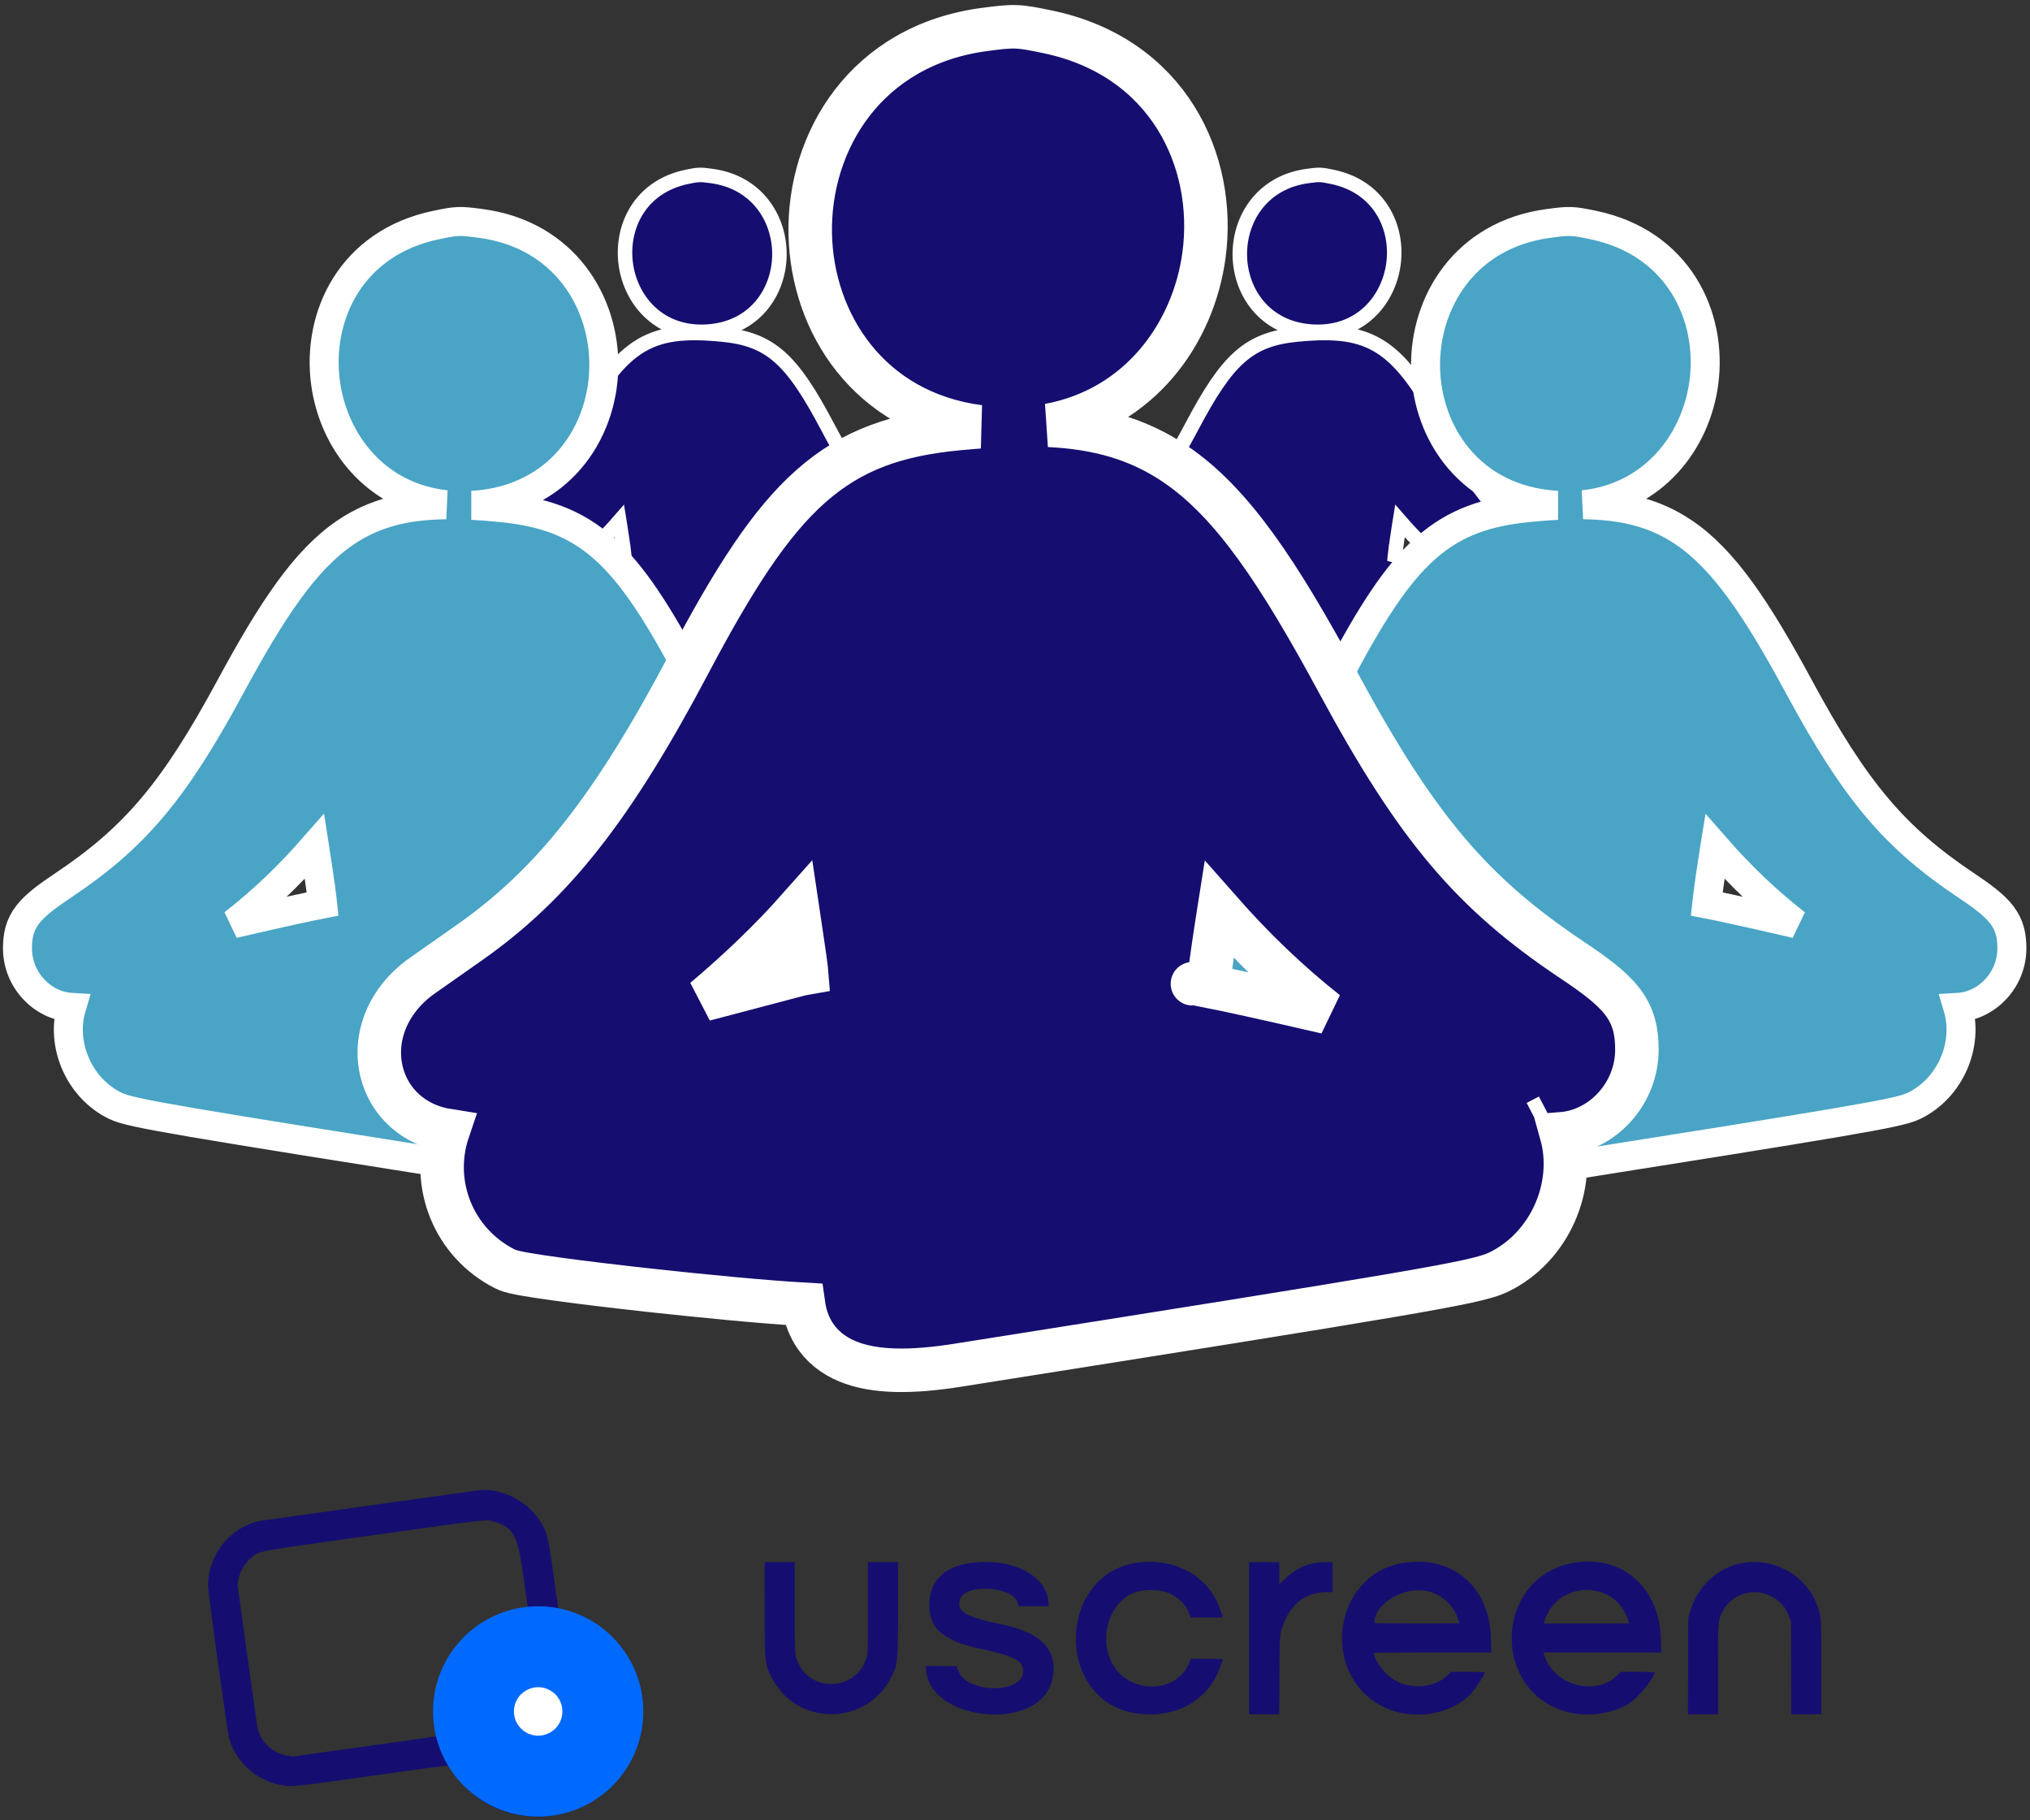
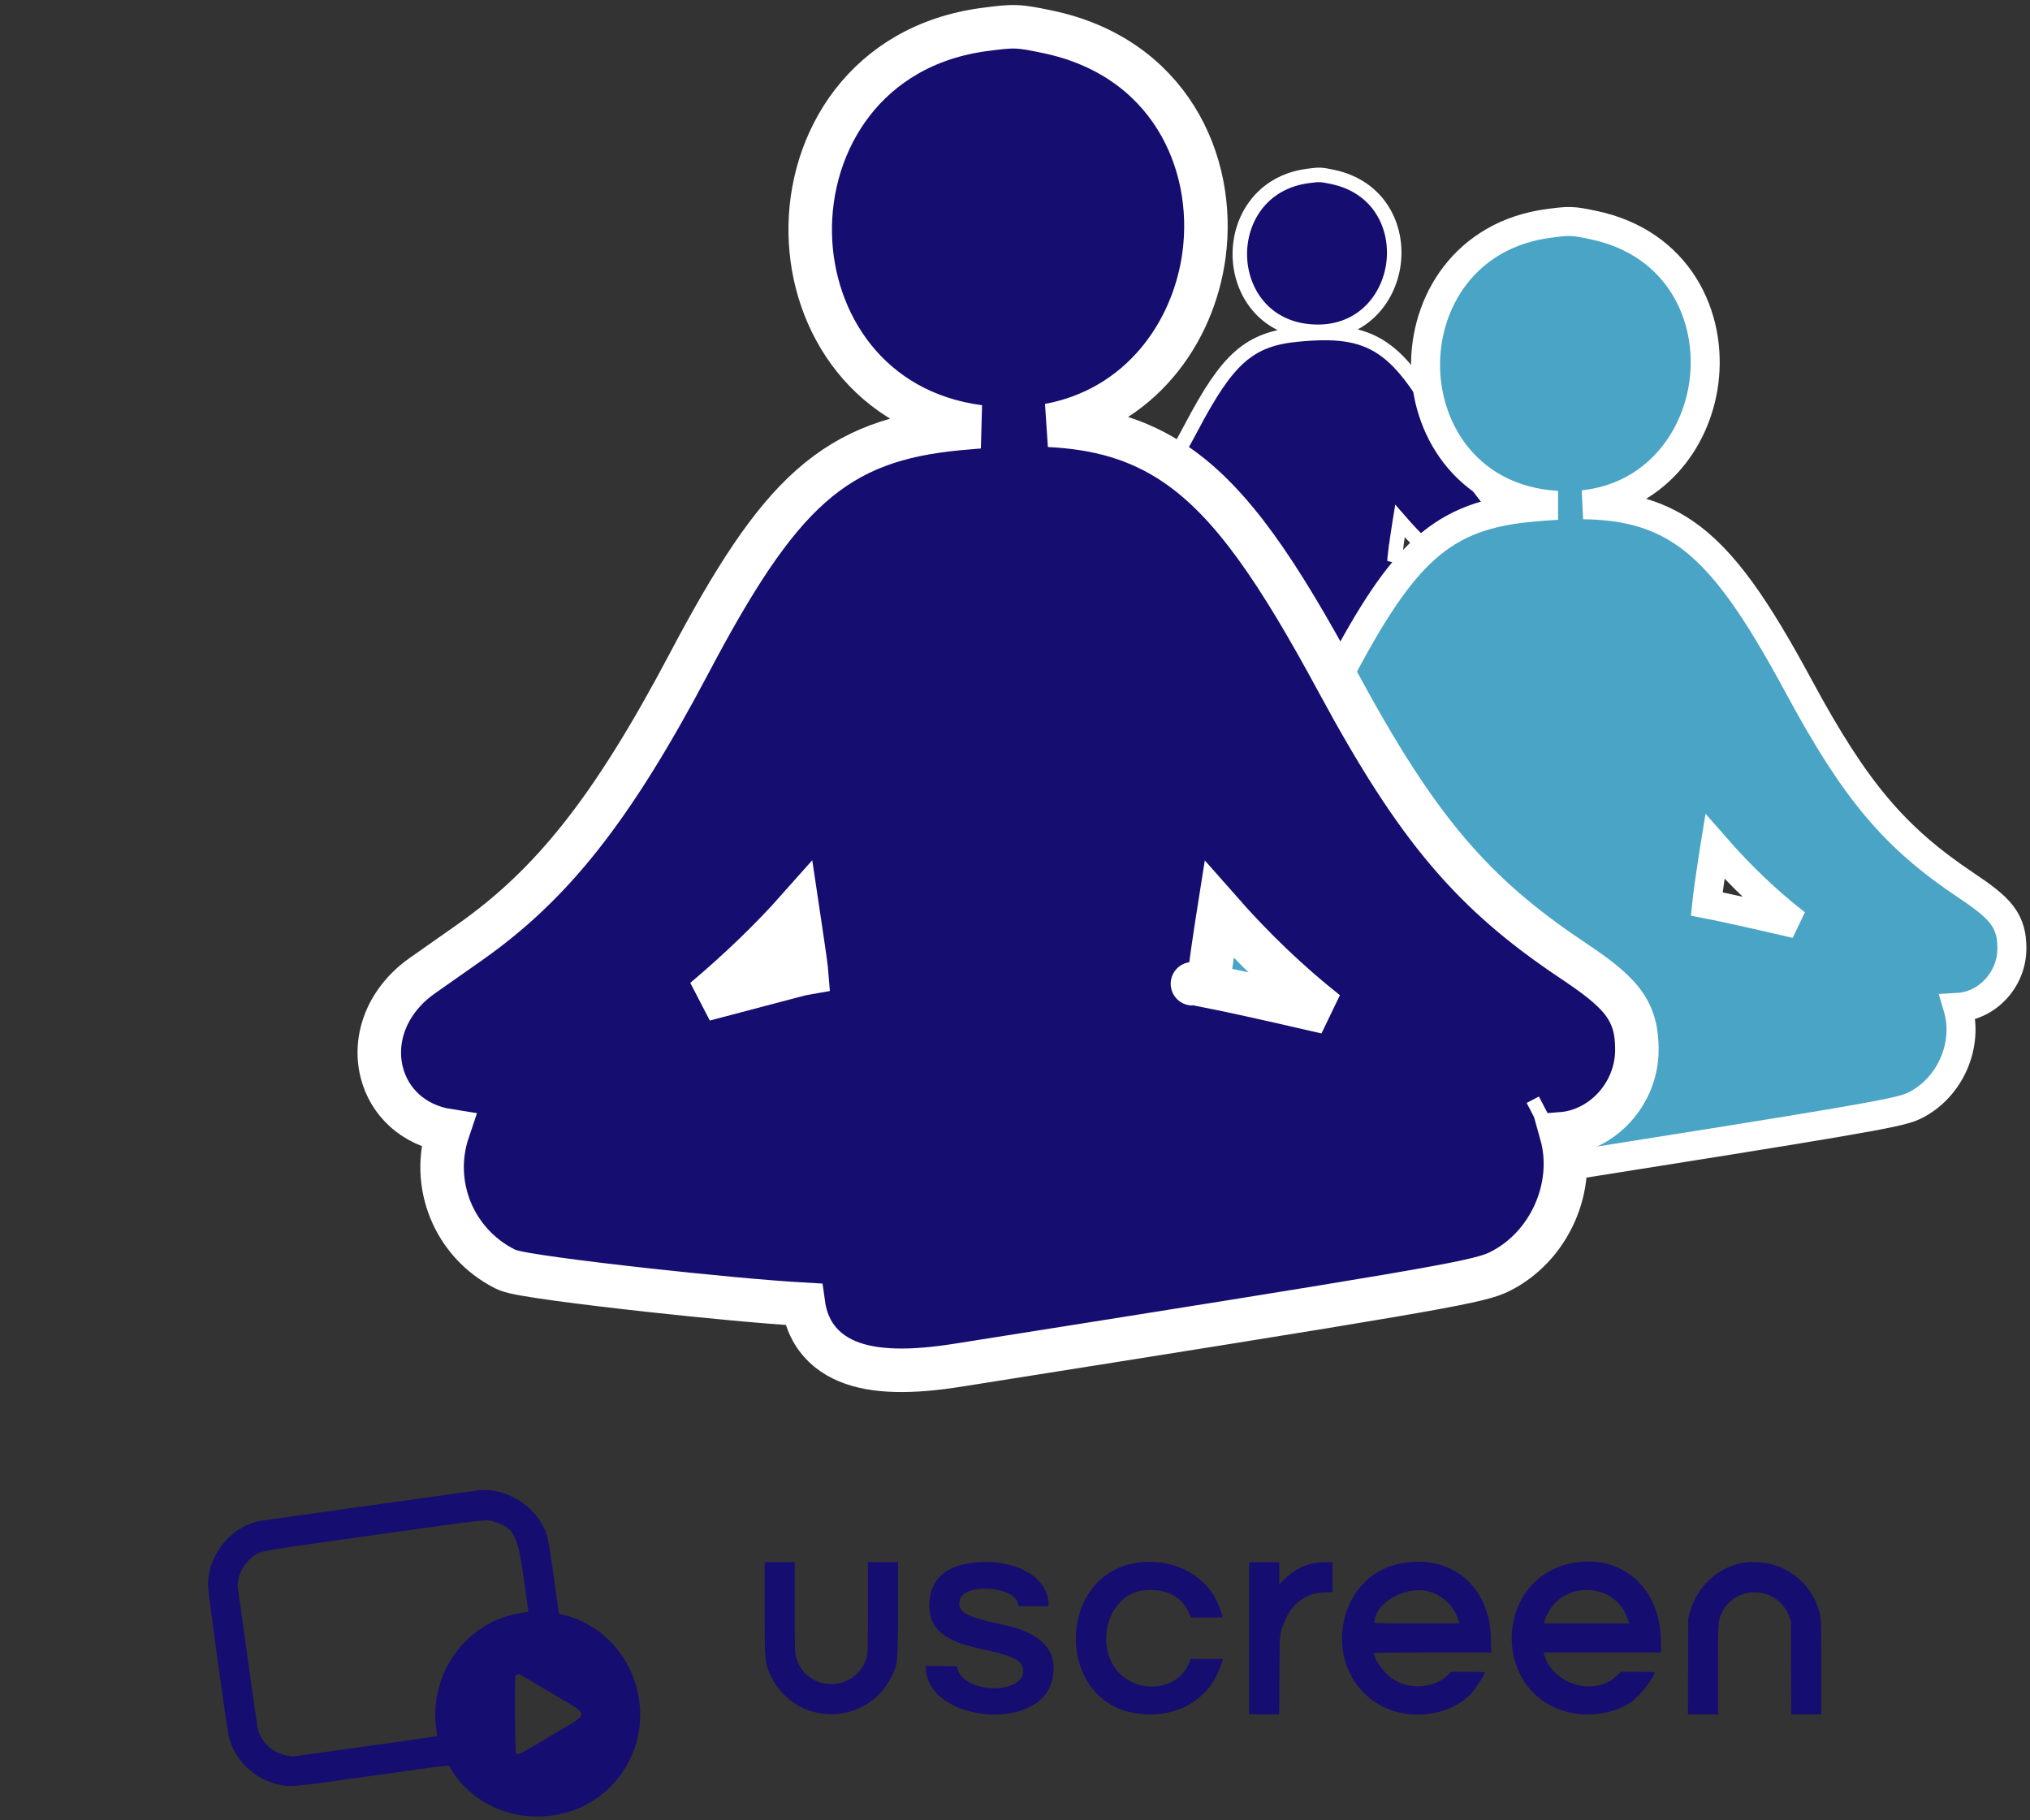
<svg xmlns="http://www.w3.org/2000/svg" width="280" height="251" viewBox="0 0 280 251" fill="none">
  <rect x="0" y="0" width="280" height="251" fill="#333333" stroke="none" />
  <path d="M170.331 76.012C169.243 76.214 166.736 76.899 164.169 77.664C166.393 75.861 168.602 73.76 170.257 71.847C170.32 72.257 170.393 72.752 170.48 73.349L170.51 73.556C170.54 73.755 170.567 73.941 170.593 74.114C170.682 74.718 170.749 75.17 170.788 75.524C170.807 75.69 170.818 75.82 170.823 75.922C170.778 75.931 170.726 75.94 170.664 75.951C170.575 75.967 170.466 75.987 170.331 76.012ZM170.331 76.012L170.513 76.995L170.331 76.012C170.331 76.012 170.331 76.012 170.331 76.012ZM183.748 24.386L183.748 24.386L183.702 24.376C183.018 24.236 182.56 24.142 182.09 24.125C181.619 24.108 181.153 24.168 180.456 24.259L180.411 24.265C180.411 24.265 180.411 24.265 180.411 24.265C174.009 25.101 170.909 30.284 171.01 35.275C171.111 40.27 174.424 45.276 180.864 45.728C187.524 46.195 191.519 41.472 192.201 36.413C192.884 31.354 190.286 25.73 183.748 24.386ZM178.931 46.133L178.931 46.133C175.688 46.444 173.236 47.239 170.968 49.251C168.76 51.211 166.794 54.267 164.345 58.903C160.122 66.893 156.824 71.034 152.285 74.233C151.506 74.782 150.337 75.603 149.687 76.058L149.687 76.058C147.816 77.367 147.084 79.371 147.523 81.141C147.929 82.773 149.29 84.024 151.24 84.24C150.14 87.129 151.376 90.381 154.175 91.8L154.611 90.94L154.175 91.8C154.347 91.887 154.557 91.937 154.678 91.965C154.838 92.001 155.034 92.039 155.255 92.078C155.699 92.156 156.285 92.244 156.965 92.337C158.329 92.525 160.106 92.739 161.959 92.943C165.152 93.294 168.627 93.622 170.619 93.727C170.684 94.329 170.854 94.893 171.16 95.394C171.572 96.067 172.182 96.547 172.931 96.858C174.369 97.455 176.38 97.452 178.846 97.062C191.345 95.086 198.441 93.953 202.536 93.254C204.581 92.905 205.893 92.661 206.761 92.472C207.611 92.288 208.109 92.141 208.474 91.963C211.238 90.611 212.645 87.237 211.716 84.395C213.986 84.355 215.918 82.361 215.918 79.961C215.918 79.033 215.771 78.231 215.147 77.424C214.592 76.706 213.695 76.04 212.431 75.195C206.946 71.527 203.901 67.951 199.582 59.959C196.309 53.901 193.786 50.119 190.706 48.037C187.554 45.905 183.976 45.648 178.931 46.133ZM193.023 72.287C193.047 72.139 193.07 71.995 193.093 71.855C195.263 74.358 197.474 76.452 199.912 78.3C198.828 78.044 197.637 77.77 196.516 77.517C195.363 77.257 194.278 77.019 193.453 76.845C193.041 76.758 192.689 76.687 192.425 76.636C192.421 76.636 192.418 76.635 192.414 76.634C192.427 76.497 192.446 76.334 192.469 76.138L191.475 76.022L192.469 76.138C192.578 75.207 192.809 73.634 193.023 72.287Z" fill="#150E70" stroke="white" stroke-width="2" />
-   <path d="M108.185 76.012C109.273 76.214 111.78 76.899 114.347 77.664C112.123 75.861 109.914 73.76 108.259 71.847C108.196 72.257 108.123 72.752 108.036 73.349L108.005 73.556C107.976 73.755 107.949 73.941 107.923 74.114C107.834 74.718 107.767 75.17 107.727 75.524C107.709 75.69 107.698 75.82 107.693 75.922C107.738 75.931 107.79 75.94 107.852 75.951C107.94 75.967 108.049 75.987 108.185 76.012ZM108.185 76.012L108.003 76.995L108.185 76.012C108.185 76.012 108.185 76.012 108.185 76.012ZM94.768 24.386L94.768 24.386L94.814 24.376C95.497 24.236 95.955 24.142 96.426 24.125C96.897 24.108 97.363 24.168 98.06 24.259L98.105 24.265C98.105 24.265 98.105 24.265 98.105 24.265C104.507 25.101 107.607 30.284 107.506 35.275C107.405 40.27 104.091 45.276 97.651 45.728C90.992 46.195 86.997 41.472 86.315 36.413C85.632 31.354 88.23 25.73 94.768 24.386ZM99.585 46.133L99.585 46.133C102.828 46.444 105.28 47.239 107.548 49.251C109.756 51.211 111.722 54.267 114.171 58.903C118.394 66.893 121.692 71.034 126.231 74.233C127.01 74.782 128.179 75.603 128.829 76.058L128.829 76.058C130.7 77.367 131.432 79.371 130.993 81.141C130.587 82.773 129.226 84.024 127.276 84.24C128.376 87.129 127.14 90.381 124.341 91.8L123.905 90.94L124.341 91.8C124.169 91.887 123.958 91.937 123.838 91.965C123.678 92.001 123.482 92.039 123.261 92.078C122.817 92.156 122.231 92.244 121.551 92.337C120.187 92.525 118.41 92.739 116.557 92.943C113.364 93.294 109.889 93.622 107.897 93.727C107.832 94.329 107.662 94.893 107.356 95.394C106.944 96.067 106.333 96.547 105.585 96.858C104.147 97.455 102.136 97.452 99.67 97.062C87.171 95.086 80.075 93.953 75.98 93.254C73.935 92.905 72.623 92.661 71.755 92.472C70.905 92.288 70.406 92.141 70.042 91.963C67.278 90.611 65.871 87.237 66.799 84.395C64.53 84.355 62.598 82.361 62.598 79.961C62.598 79.033 62.745 78.231 63.369 77.424C63.924 76.706 64.821 76.04 66.085 75.195C71.57 71.527 74.615 67.951 78.933 59.959C82.207 53.901 84.73 50.119 87.81 48.037C90.962 45.905 94.54 45.648 99.585 46.133ZM85.492 72.287C85.469 72.139 85.446 71.995 85.423 71.855C83.253 74.358 81.042 76.452 78.603 78.3C79.688 78.044 80.879 77.77 82 77.517C83.153 77.257 84.238 77.019 85.063 76.845C85.475 76.758 85.826 76.687 86.091 76.636C86.095 76.636 86.098 76.635 86.102 76.634C86.088 76.497 86.07 76.334 86.047 76.138L87.04 76.022L86.047 76.138C85.938 75.207 85.707 73.634 85.492 72.287Z" fill="#150E70" stroke="white" stroke-width="2" />
  <path d="M219.703 31.022L219.703 31.022L219.607 31.003C218.395 30.753 217.558 30.581 216.697 30.55C215.836 30.519 214.985 30.63 213.748 30.792L213.655 30.804C213.655 30.804 213.655 30.804 213.654 30.804C202.062 32.317 196.449 41.711 196.632 50.74C196.815 59.774 202.815 68.851 214.48 69.669C214.588 69.677 214.696 69.684 214.803 69.69C213.59 69.754 212.327 69.852 211.01 69.979C205.173 70.54 200.733 71.974 196.626 75.618C192.639 79.155 189.103 84.662 184.715 92.966C177.157 107.267 171.268 114.653 163.174 120.358C161.779 121.341 159.685 122.812 158.52 123.627L158.52 123.627C155.105 126.016 153.75 129.69 154.561 132.953C155.292 135.895 157.702 138.153 161.135 138.63C159.29 143.842 161.556 149.636 166.586 152.185L166.586 152.185C166.92 152.354 167.322 152.449 167.535 152.498C167.826 152.565 168.181 152.633 168.579 152.703C169.378 152.843 170.43 153.001 171.651 153.169C174.096 153.505 177.281 153.889 180.602 154.254C186.228 154.874 192.35 155.452 195.953 155.651C196.086 156.689 196.394 157.668 196.932 158.546C197.696 159.795 198.826 160.683 200.202 161.254C202.834 162.346 206.486 162.333 210.911 161.633L210.626 159.827L210.911 161.633C233.302 158.092 246.017 156.062 253.354 154.81C257.018 154.184 259.373 153.747 260.933 153.408C262.456 153.077 263.371 152.81 264.049 152.479C269.006 150.053 271.574 144.068 270.047 138.932C274.109 138.707 277.501 135.097 277.501 130.789C277.501 129.101 277.232 127.612 276.077 126.117C275.058 124.801 273.423 123.589 271.162 122.078C261.372 115.532 255.937 109.155 248.211 94.857C242.349 84.008 237.808 77.188 232.243 73.425C228.215 70.701 223.806 69.673 218.382 69.608C228.099 68.573 233.916 60.918 235.011 52.801C236.245 43.652 231.544 33.458 219.703 31.022ZM195.585 123.51C193.768 123.847 189.762 124.931 185.514 126.182C189.103 123.205 192.617 119.844 195.353 116.729C195.45 117.369 195.559 118.114 195.685 118.978L195.739 119.345C195.792 119.704 195.841 120.038 195.887 120.349C196.047 121.43 196.165 122.233 196.236 122.864C196.26 123.074 196.275 123.245 196.285 123.383C196.261 123.387 196.237 123.391 196.211 123.396C196.05 123.425 195.846 123.462 195.585 123.51ZM236.537 116.74C240.11 120.825 243.753 124.3 247.724 127.389C246.046 126.997 244.268 126.589 242.579 126.208C240.514 125.743 238.57 125.316 237.09 125.004C236.436 124.866 235.865 124.749 235.412 124.662C235.434 124.46 235.46 124.23 235.491 123.966L233.52 123.734L235.491 123.965C235.686 122.302 236.099 119.487 236.483 117.074C236.501 116.962 236.519 116.85 236.537 116.74ZM267.803 137.912L267.803 137.912L267.803 137.912Z" fill="#49A4C6" stroke="white" stroke-width="4" />
-   <path d="M60.21 31.022L60.21 31.022L60.305 31.003C61.518 30.753 62.354 30.581 63.215 30.55C64.077 30.519 64.927 30.63 66.165 30.792L66.258 30.804C66.258 30.804 66.258 30.804 66.258 30.804C77.85 32.317 83.463 41.711 83.281 50.74C83.098 59.774 77.097 68.851 65.433 69.669C65.325 69.677 65.217 69.684 65.109 69.69C66.323 69.754 67.585 69.852 68.902 69.979C74.74 70.54 79.18 71.974 83.287 75.618C87.273 79.155 90.809 84.662 95.198 92.966C102.756 107.267 108.645 114.653 116.739 120.358C118.133 121.341 120.228 122.812 121.393 123.627L121.393 123.627C124.807 126.016 126.162 129.69 125.351 132.953C124.621 135.895 122.211 138.153 118.777 138.63C120.622 143.842 118.357 149.636 113.327 152.185L113.327 152.185C112.993 152.354 112.591 152.449 112.377 152.498C112.087 152.565 111.731 152.633 111.334 152.703C110.535 152.843 109.482 153.001 108.262 153.169C105.816 153.505 102.631 153.889 99.31 154.254C93.685 154.874 87.563 155.452 83.96 155.651C83.827 156.689 83.519 157.668 82.981 158.546C82.217 159.795 81.086 160.683 79.71 161.254C77.079 162.346 73.427 162.333 69.001 161.633L69.287 159.827L69.001 161.633C46.611 158.092 33.896 156.062 26.558 154.81C22.894 154.184 20.539 153.747 18.98 153.408C17.456 153.077 16.541 152.81 15.864 152.479C10.906 150.053 8.339 144.068 9.866 138.932C5.803 138.707 2.411 135.097 2.411 130.789C2.411 129.101 2.68 127.612 3.836 126.117C4.854 124.801 6.49 123.589 8.751 122.078C18.54 115.532 23.975 109.155 31.701 94.857C37.564 84.008 42.105 77.188 47.67 73.425C51.698 70.701 56.106 69.673 61.531 69.608C51.813 68.573 45.997 60.918 44.902 52.801C43.667 43.652 48.369 33.458 60.21 31.022ZM84.328 123.51C86.144 123.847 90.151 124.931 94.398 126.182C90.81 123.205 87.295 119.844 84.559 116.729C84.463 117.369 84.354 118.114 84.227 118.978L84.174 119.345C84.121 119.704 84.072 120.038 84.026 120.349C83.866 121.43 83.747 122.233 83.676 122.864C83.653 123.074 83.638 123.245 83.628 123.383C83.651 123.387 83.676 123.391 83.701 123.396C83.863 123.425 84.067 123.462 84.328 123.51ZM43.376 116.74C39.802 120.825 36.159 124.3 32.189 127.389C33.867 126.997 35.645 126.589 37.333 126.208C39.399 125.743 41.343 125.316 42.822 125.004C43.477 124.866 44.047 124.749 44.5 124.662C44.479 124.46 44.453 124.23 44.422 123.966L46.392 123.734L44.422 123.965C44.227 122.302 43.814 119.487 43.429 117.074C43.411 116.962 43.393 116.85 43.376 116.74ZM12.109 137.912L12.109 137.912L12.109 137.912Z" fill="#49A4C6" stroke="white" stroke-width="4" />
  <path d="M144.405 4.368L144.405 4.368L144.26 4.338C142.566 3.99 141.376 3.745 140.15 3.701C138.924 3.657 137.714 3.815 135.985 4.041L135.843 4.059C135.843 4.059 135.843 4.059 135.843 4.059C119.44 6.199 111.498 19.5 111.757 32.266C112.005 44.528 119.839 56.864 135.067 58.857C134.11 58.929 133.133 59.013 132.133 59.109L132.133 59.109C123.905 59.9 117.623 61.925 111.812 67.08C106.182 72.076 101.199 79.842 95.032 91.513C84.418 111.597 76.159 121.947 64.819 129.939C62.859 131.32 59.916 133.388 58.28 134.533L58.28 134.533C53.424 137.93 51.481 143.169 52.642 147.84C53.672 151.988 57.033 155.178 61.81 155.926C59.324 163.281 62.553 171.399 69.638 174.989L69.638 174.989C70.131 175.239 70.717 175.376 71.015 175.444C71.428 175.539 71.931 175.637 72.491 175.735C73.617 175.932 75.099 176.154 76.815 176.39C80.254 176.863 84.731 177.402 89.399 177.916C97.222 178.777 105.734 179.583 110.825 179.871C111.025 181.294 111.461 182.642 112.205 183.858C113.303 185.652 114.926 186.924 116.891 187.739C120.64 189.295 125.817 189.268 132.042 188.284C163.506 183.308 181.375 180.456 191.688 178.695C196.838 177.816 200.15 177.201 202.346 176.724C204.488 176.258 205.794 175.88 206.768 175.403C213.742 171.991 217.393 163.625 215.361 156.37C221.068 155.924 225.779 150.816 225.779 144.753C225.779 142.356 225.396 140.217 223.737 138.072C222.285 136.194 219.96 134.476 216.786 132.354C203.062 123.177 195.443 114.242 184.596 94.169C176.359 78.927 169.958 69.302 162.095 63.984C156.944 60.5 151.356 58.98 144.684 58.653C157.145 56.343 164.601 46.05 166.067 35.184C167.812 22.248 161.161 7.814 144.405 4.368ZM213.652 153.881C213.652 153.881 213.652 153.881 213.652 153.881L211.961 154.762L213.652 153.881ZM97.143 137.84C101.832 133.897 106.391 129.52 110.022 125.425C110.143 126.23 110.276 127.145 110.428 128.183L110.504 128.699C110.504 128.699 110.504 128.699 110.504 128.699C110.578 129.205 110.647 129.675 110.712 130.112C110.936 131.63 111.103 132.755 111.202 133.637C111.225 133.85 111.243 134.033 111.256 134.191C111.209 134.199 111.161 134.208 111.111 134.216C110.926 134.249 110.715 134.287 110.44 134.338L97.143 137.84ZM168.147 125.437C172.888 130.826 177.722 135.458 182.954 139.597C180.845 139.105 178.652 138.603 176.556 138.131C173.653 137.477 170.92 136.876 168.84 136.438C168 136.261 167.258 136.109 166.65 135.989C166.676 135.75 166.706 135.484 166.741 135.186C167.015 132.852 167.595 128.9 168.135 125.51C168.139 125.486 168.143 125.462 168.147 125.437ZM164.468 135.668C164.47 135.668 164.472 135.668 164.474 135.668C164.466 135.668 164.465 135.668 164.468 135.668Z" fill="#150E70" stroke="white" stroke-width="6" />
-   <path fill-rule="evenodd" clip-rule="evenodd" d="M65.931 205.536C64.073 205.783 36.329 209.665 36.014 209.721C31.863 210.465 28.697 214.332 28.696 218.66C28.695 219.653 31.329 238.741 31.595 239.673C32.527 242.94 35.237 245.455 38.561 246.137C40.155 246.464 40.129 246.467 51.449 244.881C63.224 243.231 61.83 243.363 62.132 243.868C67.177 252.302 79.648 252.821 85.548 244.842C91.521 236.766 87.314 225.011 77.613 222.666L77.093 222.541L76.434 217.778C75.597 211.727 75.478 211.257 74.353 209.568C72.543 206.848 68.959 205.132 65.931 205.536ZM68.267 209.892C70.928 210.746 71.415 211.721 72.269 217.912C72.579 220.156 72.847 222.061 72.866 222.146C72.897 222.289 72.849 222.307 72.178 222.394C64.439 223.398 59.034 230.719 60.19 238.633C60.252 239.056 60.286 239.417 60.267 239.437C60.247 239.457 55.772 240.094 50.323 240.853L40.415 242.233L39.778 242.141C37.681 241.838 35.978 240.303 35.528 238.31C35.482 238.106 34.861 233.733 34.148 228.593C33.435 223.453 32.835 219.126 32.814 218.978C32.595 217.418 33.753 215.269 35.298 214.368C36.166 213.861 36.123 213.868 51.499 211.71C67.826 209.419 67.053 209.503 68.267 209.892ZM105.466 221.713C105.466 229.205 105.493 229.483 106.41 231.3C109.858 238.132 119.537 238.098 122.964 231.243C123.837 229.498 123.86 229.252 123.86 221.75L123.86 215.427H121.784H119.707V221.646C119.707 227.588 119.7 227.89 119.561 228.435C118.385 233.033 112.085 233.632 110.098 229.335C109.612 228.282 109.619 228.402 109.619 221.587V215.427H107.542H105.465L105.466 221.713ZM134.171 215.51C130.376 215.946 128.317 217.871 128.183 221.108C128.043 224.483 130.055 226.285 135.172 227.367C139.377 228.256 140.811 228.891 141.072 229.979C141.946 233.621 133.217 233.836 132.092 230.2L131.962 229.78L129.84 229.76L127.717 229.74L127.718 229.945C127.737 237.349 143.211 239.038 145.08 231.841C146.128 227.806 143.831 225.18 138.25 224.032C133.145 222.982 131.931 222.27 132.396 220.595C133.025 218.329 139.724 218.718 140.375 221.059L140.5 221.509H142.564H144.629V221.299C144.629 217.446 139.934 214.848 134.171 215.51ZM157.09 215.474C145.613 216.899 145.446 234.8 156.897 236.316C161.683 236.949 165.849 234.962 167.785 231.122C168.065 230.565 168.661 228.988 168.661 228.802C168.661 228.789 167.665 228.778 166.446 228.778H164.231L164.101 229.131C162.39 233.781 155.351 233.721 153.228 229.037C151.37 224.94 153.641 219.875 157.569 219.354C160.708 218.938 163.115 220.147 164.075 222.622L164.247 223.067H166.454C167.668 223.067 168.661 223.052 168.661 223.034C168.661 222.86 168.077 221.293 167.818 220.771C165.943 216.998 161.698 214.902 157.09 215.474ZM172.296 225.923V236.418H174.369H176.441L176.469 231.17C176.5 225.304 176.491 225.415 177.061 223.902C178.076 221.205 180.078 219.676 182.699 219.596L183.793 219.562V217.495V215.427H182.912C180.615 215.427 178.841 216.164 177.136 217.827L176.45 218.495V216.961V215.427H174.373H172.296V225.923ZM193.547 215.54C183.874 217.099 181.936 230.913 190.765 235.363C194.808 237.4 200.395 236.5 203.057 233.382C203.756 232.564 204.78 230.943 204.783 230.651C204.784 230.579 204.271 230.558 202.463 230.558H200.143L199.774 230.938C197.856 232.92 194.157 233.108 191.825 231.344C190.711 230.501 189.504 228.742 189.504 227.96C189.504 227.914 192.411 227.888 197.597 227.888H205.69L205.653 226.015C205.512 218.87 200.39 214.437 193.547 215.54ZM217.356 215.474C205.953 217.179 205.419 233.77 216.689 236.212C219.374 236.795 222.815 236.214 224.848 234.835C226.076 234.003 228.203 231.341 228.222 230.614C228.222 230.583 227.173 230.558 225.89 230.558H223.557L223.044 231.064C220.105 233.963 214.431 232.454 213.054 228.407L212.878 227.888H221.004H229.131L229.091 226.089C228.934 219.073 223.877 214.498 217.356 215.474ZM240.573 215.509C237.033 216.019 234.027 218.791 233.061 222.436L232.864 223.178L232.84 229.798L232.816 236.418H234.896H236.975V230.258C236.975 223.316 236.959 223.549 237.534 222.362C239.468 218.371 245.333 218.771 246.807 222.994L247.026 223.623L247.047 230.021L247.067 236.418H249.142H251.217L251.216 230.095C251.216 223.16 251.209 223.025 250.771 221.718C249.346 217.466 245.069 214.861 240.573 215.509ZM197.07 219.474C198.667 219.891 200.027 220.991 200.779 222.472C200.915 222.741 201.298 223.763 201.298 223.859C201.298 223.872 198.661 223.883 195.438 223.883C191.509 223.883 189.578 223.858 189.578 223.807C189.578 221.078 193.82 218.625 197.07 219.474ZM220.583 219.505C222.502 220.05 223.882 221.395 224.556 223.378L224.728 223.883H218.842H212.955L213.025 223.628C213.913 220.413 217.291 218.571 220.583 219.505ZM75.984 233.44C81.588 236.81 81.582 236.009 76.026 239.348C71.619 241.997 71.49 242.061 71.184 241.784C71.042 241.656 70.966 231.315 71.106 231.108C71.181 230.996 71.434 230.86 71.571 230.857C71.634 230.856 73.62 232.019 75.984 233.44Z" fill="#150E70" />
-   <circle cx="74.229" cy="236.021" r="14.502" fill="#006AFF" />
-   <path d="M75.9 233.127C78.128 234.413 78.128 237.629 75.9 238.915V238.915C73.672 240.201 70.888 238.594 70.888 236.021V236.021C70.888 233.449 73.672 231.841 75.9 233.127V233.127Z" fill="white" />
+   <path fill-rule="evenodd" clip-rule="evenodd" d="M65.931 205.536C64.073 205.783 36.329 209.665 36.014 209.721C31.863 210.465 28.697 214.332 28.696 218.66C28.695 219.653 31.329 238.741 31.595 239.673C32.527 242.94 35.237 245.455 38.561 246.137C40.155 246.464 40.129 246.467 51.449 244.881C63.224 243.231 61.83 243.363 62.132 243.868C67.177 252.302 79.648 252.821 85.548 244.842C91.521 236.766 87.314 225.011 77.613 222.666L77.093 222.541L76.434 217.778C75.597 211.727 75.478 211.257 74.353 209.568C72.543 206.848 68.959 205.132 65.931 205.536ZM68.267 209.892C70.928 210.746 71.415 211.721 72.269 217.912C72.579 220.156 72.847 222.061 72.866 222.146C72.897 222.289 72.849 222.307 72.178 222.394C64.439 223.398 59.034 230.719 60.19 238.633C60.252 239.056 60.286 239.417 60.267 239.437C60.247 239.457 55.772 240.094 50.323 240.853L40.415 242.233L39.778 242.141C37.681 241.838 35.978 240.303 35.528 238.31C35.482 238.106 34.861 233.733 34.148 228.593C33.435 223.453 32.835 219.126 32.814 218.978C32.595 217.418 33.753 215.269 35.298 214.368C36.166 213.861 36.123 213.868 51.499 211.71C67.826 209.419 67.053 209.503 68.267 209.892ZM105.466 221.713C105.466 229.205 105.493 229.483 106.41 231.3C109.858 238.132 119.537 238.098 122.964 231.243C123.837 229.498 123.86 229.252 123.86 221.75L123.86 215.427H121.784H119.707V221.646C119.707 227.588 119.7 227.89 119.561 228.435C118.385 233.033 112.085 233.632 110.098 229.335C109.612 228.282 109.619 228.402 109.619 221.587V215.427H107.542H105.465L105.466 221.713ZM134.171 215.51C130.376 215.946 128.317 217.871 128.183 221.108C128.043 224.483 130.055 226.285 135.172 227.367C139.377 228.256 140.811 228.891 141.072 229.979C141.946 233.621 133.217 233.836 132.092 230.2L131.962 229.78L129.84 229.76L127.717 229.74L127.718 229.945C127.737 237.349 143.211 239.038 145.08 231.841C146.128 227.806 143.831 225.18 138.25 224.032C133.145 222.982 131.931 222.27 132.396 220.595C133.025 218.329 139.724 218.718 140.375 221.059L140.5 221.509H144.629V221.299C144.629 217.446 139.934 214.848 134.171 215.51ZM157.09 215.474C145.613 216.899 145.446 234.8 156.897 236.316C161.683 236.949 165.849 234.962 167.785 231.122C168.065 230.565 168.661 228.988 168.661 228.802C168.661 228.789 167.665 228.778 166.446 228.778H164.231L164.101 229.131C162.39 233.781 155.351 233.721 153.228 229.037C151.37 224.94 153.641 219.875 157.569 219.354C160.708 218.938 163.115 220.147 164.075 222.622L164.247 223.067H166.454C167.668 223.067 168.661 223.052 168.661 223.034C168.661 222.86 168.077 221.293 167.818 220.771C165.943 216.998 161.698 214.902 157.09 215.474ZM172.296 225.923V236.418H174.369H176.441L176.469 231.17C176.5 225.304 176.491 225.415 177.061 223.902C178.076 221.205 180.078 219.676 182.699 219.596L183.793 219.562V217.495V215.427H182.912C180.615 215.427 178.841 216.164 177.136 217.827L176.45 218.495V216.961V215.427H174.373H172.296V225.923ZM193.547 215.54C183.874 217.099 181.936 230.913 190.765 235.363C194.808 237.4 200.395 236.5 203.057 233.382C203.756 232.564 204.78 230.943 204.783 230.651C204.784 230.579 204.271 230.558 202.463 230.558H200.143L199.774 230.938C197.856 232.92 194.157 233.108 191.825 231.344C190.711 230.501 189.504 228.742 189.504 227.96C189.504 227.914 192.411 227.888 197.597 227.888H205.69L205.653 226.015C205.512 218.87 200.39 214.437 193.547 215.54ZM217.356 215.474C205.953 217.179 205.419 233.77 216.689 236.212C219.374 236.795 222.815 236.214 224.848 234.835C226.076 234.003 228.203 231.341 228.222 230.614C228.222 230.583 227.173 230.558 225.89 230.558H223.557L223.044 231.064C220.105 233.963 214.431 232.454 213.054 228.407L212.878 227.888H221.004H229.131L229.091 226.089C228.934 219.073 223.877 214.498 217.356 215.474ZM240.573 215.509C237.033 216.019 234.027 218.791 233.061 222.436L232.864 223.178L232.84 229.798L232.816 236.418H234.896H236.975V230.258C236.975 223.316 236.959 223.549 237.534 222.362C239.468 218.371 245.333 218.771 246.807 222.994L247.026 223.623L247.047 230.021L247.067 236.418H249.142H251.217L251.216 230.095C251.216 223.16 251.209 223.025 250.771 221.718C249.346 217.466 245.069 214.861 240.573 215.509ZM197.07 219.474C198.667 219.891 200.027 220.991 200.779 222.472C200.915 222.741 201.298 223.763 201.298 223.859C201.298 223.872 198.661 223.883 195.438 223.883C191.509 223.883 189.578 223.858 189.578 223.807C189.578 221.078 193.82 218.625 197.07 219.474ZM220.583 219.505C222.502 220.05 223.882 221.395 224.556 223.378L224.728 223.883H218.842H212.955L213.025 223.628C213.913 220.413 217.291 218.571 220.583 219.505ZM75.984 233.44C81.588 236.81 81.582 236.009 76.026 239.348C71.619 241.997 71.49 242.061 71.184 241.784C71.042 241.656 70.966 231.315 71.106 231.108C71.181 230.996 71.434 230.86 71.571 230.857C71.634 230.856 73.62 232.019 75.984 233.44Z" fill="#150E70" />
</svg>